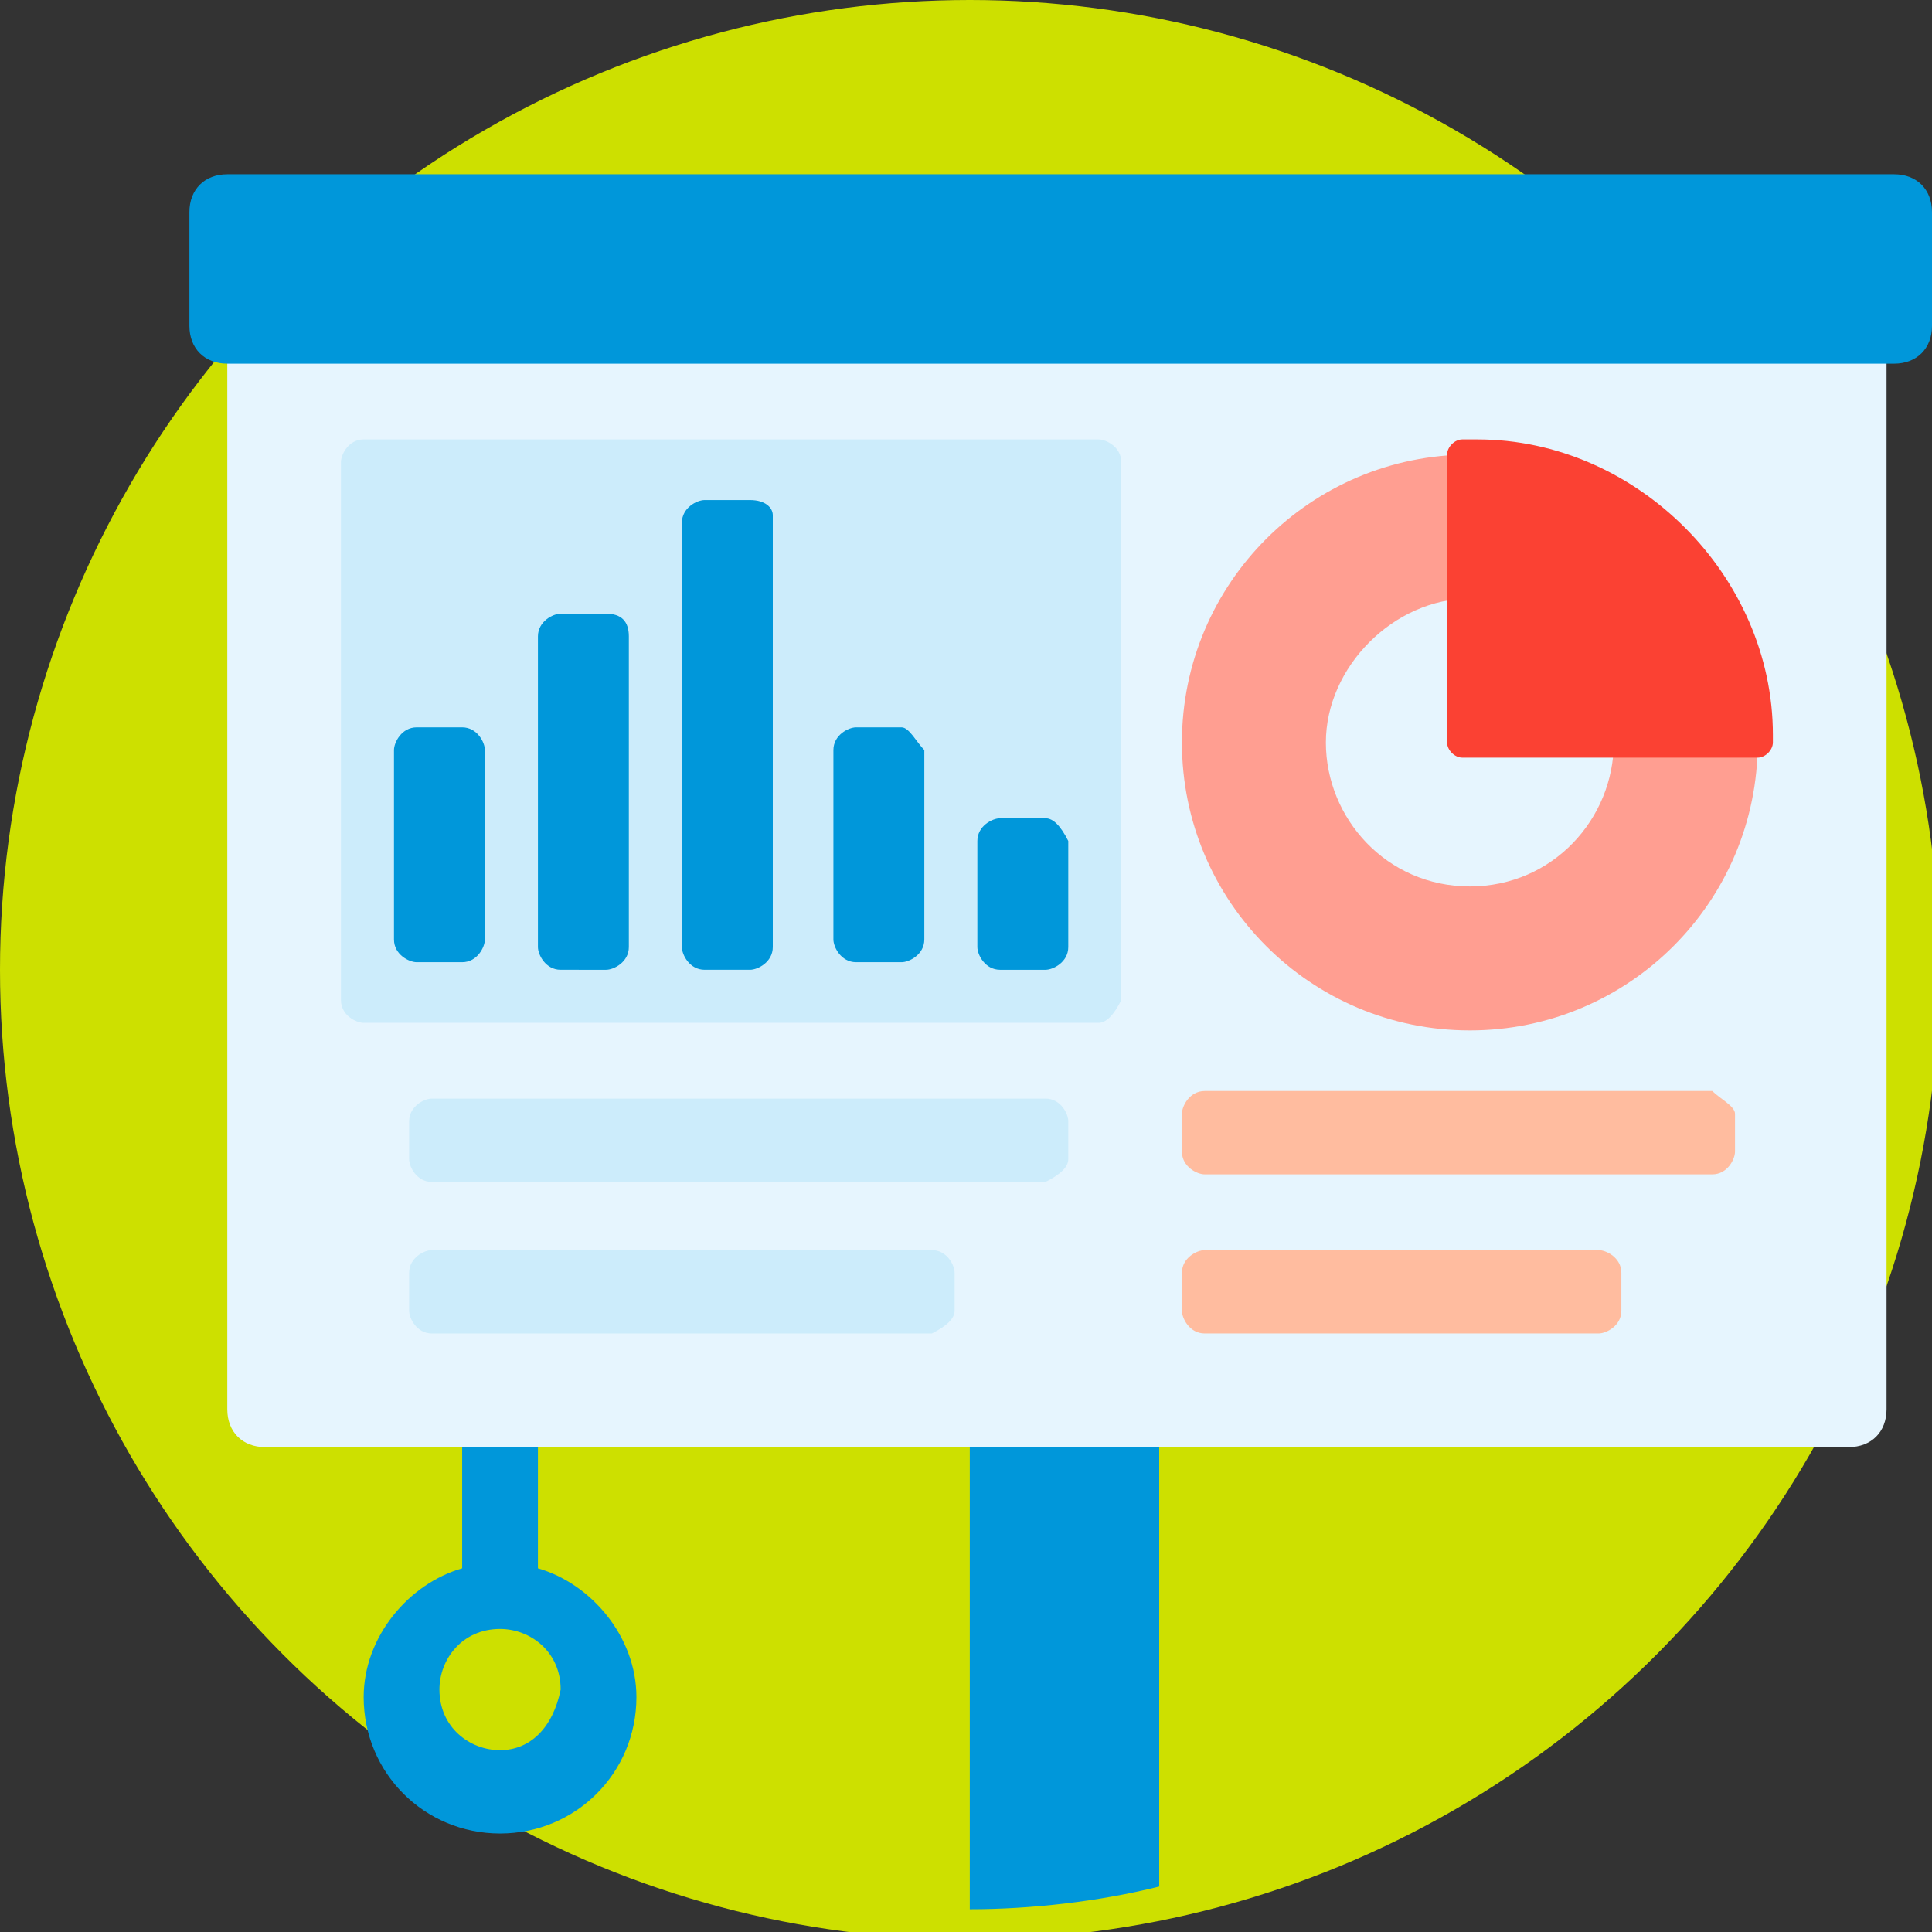
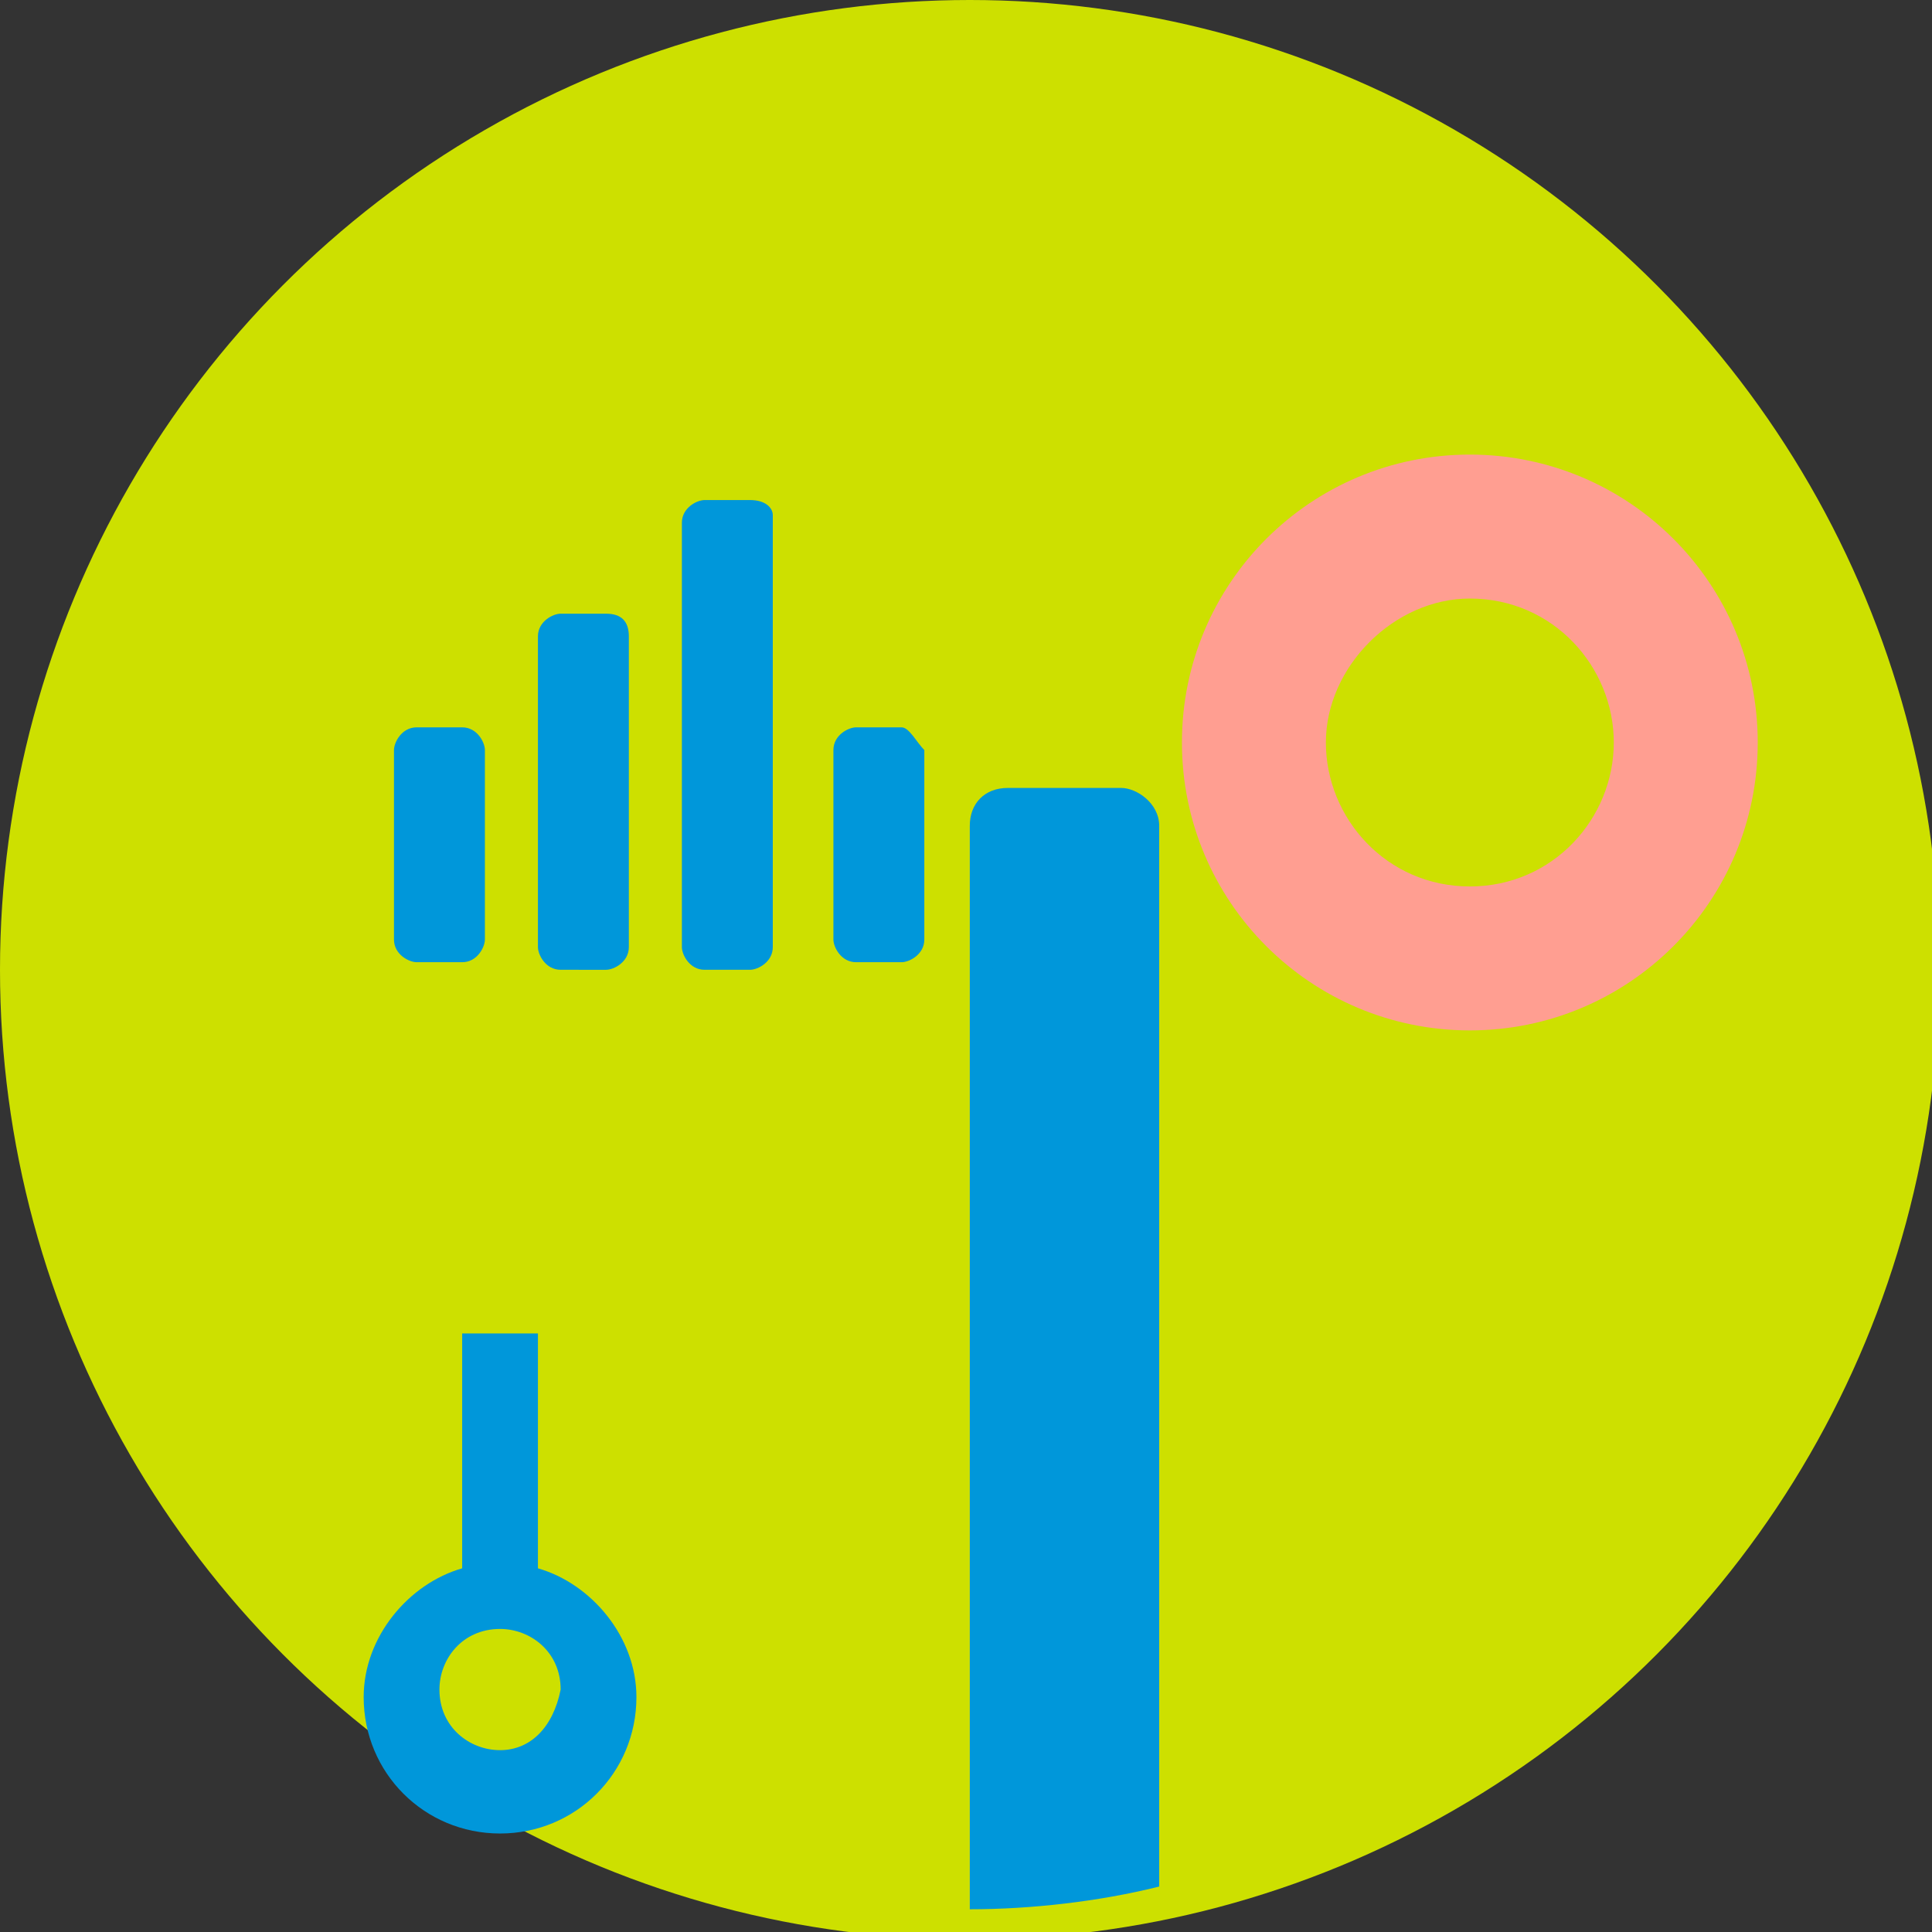
<svg xmlns="http://www.w3.org/2000/svg" viewBox="0 0 25.5 25.5" enable-background="new 0 0 25.5 25.5">
  <rect x="0" y="0" width="25.5" height="25.5" fill="#333333" stroke="none" />
  <style type="text/css">.st0{fill:#CDE000;} .st1{fill:#0097DA;} .st2{fill:#E6F5FE;} .st3{opacity:0.2;fill:#67CAF4;} .st4{fill:#FFBC9F;} .st5{fill:#FF9E91;} .st6{fill:#FB4133;}</style>
  <circle id="bloc" cx="12.8" cy="12.8" r="12.8" class="st0" />
  <g id="expose">
    <path d="M7.1 20.7v-3.1h-1v3.1c-.7.2-1.3.9-1.3 1.7 0 1 .8 1.8 1.8 1.8s1.8-.8 1.8-1.8c0-.8-.6-1.5-1.3-1.7zm-.5 2.4c-.4 0-.8-.3-.8-.8 0-.4.3-.8.8-.8.4 0 .8.3.8.8-.1.5-.4.8-.8.8zM15.3 10.9v14c-.8.2-1.7.3-2.5.3V10.9c0-.3.2-.5.5-.5h1.5c.2 0 .5.2.5.5z" class="st1" />
-     <path d="M24.5 3.8h-21c-.3 0-.5.2-.5.5v14.3c0 .3.2.5.5.5h20.9c.3 0 .5-.2.5-.5V4.3c.1-.3-.1-.5-.4-.5z" class="st2" />
-     <path d="M25 4.8H3c-.3 0-.5-.2-.5-.5V2.8c0-.3.2-.5.5-.5h22c.3 0 .5.2.5.5v1.5c0 .3-.2.5-.5.5z" class="st1" />
-     <path d="M14.5 13.5H4.8c-.1 0-.3-.1-.3-.3V6.1c0-.1.1-.3.3-.3h9.7c.1 0 .3.1.3.3v7.1c-.1.2-.2.3-.3.3zm-.4 1.8v-.5c0-.1-.1-.3-.3-.3H5.7c-.1 0-.3.1-.3.3v.5c0 .1.1.3.3.3h8.1c.2-.1.3-.2.3-.3zm-1.5 2v-.5c0-.1-.1-.3-.3-.3H5.7c-.1 0-.3.1-.3.3v.5c0 .1.1.3.3.3h6.6c.2-.1.3-.2.3-.3z" class="st3" />
    <path d="M6.4 9.9v2.5c0 .1-.1.3-.3.3h-.6c-.1 0-.3-.1-.3-.3V9.9c0-.1.1-.3.3-.3h.6c.2 0 .3.2.3.3zm5.5-.3h-.6c-.1 0-.3.1-.3.3v2.5c0 .1.1.3.3.3h.6c.1 0 .3-.1.3-.3V9.9c-.1-.1-.2-.3-.3-.3zm1.9 1.2h-.6c-.1 0-.3.1-.3.3v1.4c0 .1.1.3.3.3h.6c.1 0 .3-.1.3-.3v-1.4c-.1-.2-.2-.3-.3-.3zM9.9 6.6h-.6c-.1 0-.3.1-.3.3v5.6c0 .1.1.3.3.3h.6c.1 0 .3-.1.3-.3V6.8c0-.1-.1-.2-.3-.2zM8 8.1h-.6c-.1 0-.3.1-.3.3v4.1c0 .1.1.3.3.3H8c.1 0 .3-.1.3-.3V8.4c0-.2-.1-.3-.3-.3z" class="st1" />
-     <path d="M22.9 14.7v.5c0 .1-.1.3-.3.3h-6.7c-.1 0-.3-.1-.3-.3v-.5c0-.1.1-.3.3-.3h6.7c.1.1.3.2.3.3zm-1.8 1.8h-5.2c-.1 0-.3.1-.3.3v.5c0 .1.1.3.3.3h5.2c.1 0 .3-.1.3-.3v-.5c0-.2-.2-.3-.3-.3z" class="st4" />
    <path d="M19.4 6c-2.1 0-3.8 1.7-3.8 3.8s1.7 3.8 3.8 3.8 3.8-1.7 3.8-3.8S21.5 6 19.4 6zm0 5.7c-1.1 0-1.9-.9-1.9-1.9s.9-1.9 1.9-1.9c1.1 0 1.9.9 1.9 1.9s-.8 1.9-1.9 1.9z" class="st5" />
-     <path d="M23.4 9.7s0 .1 0 .1c0 .1-.1.2-.2.2h-3.9c-.1 0-.2-.1-.2-.2V6c0-.1.1-.2.2-.2s.1 0 .2 0c2.1 0 3.9 1.8 3.9 3.9z" class="st6" />
  </g>
</svg>